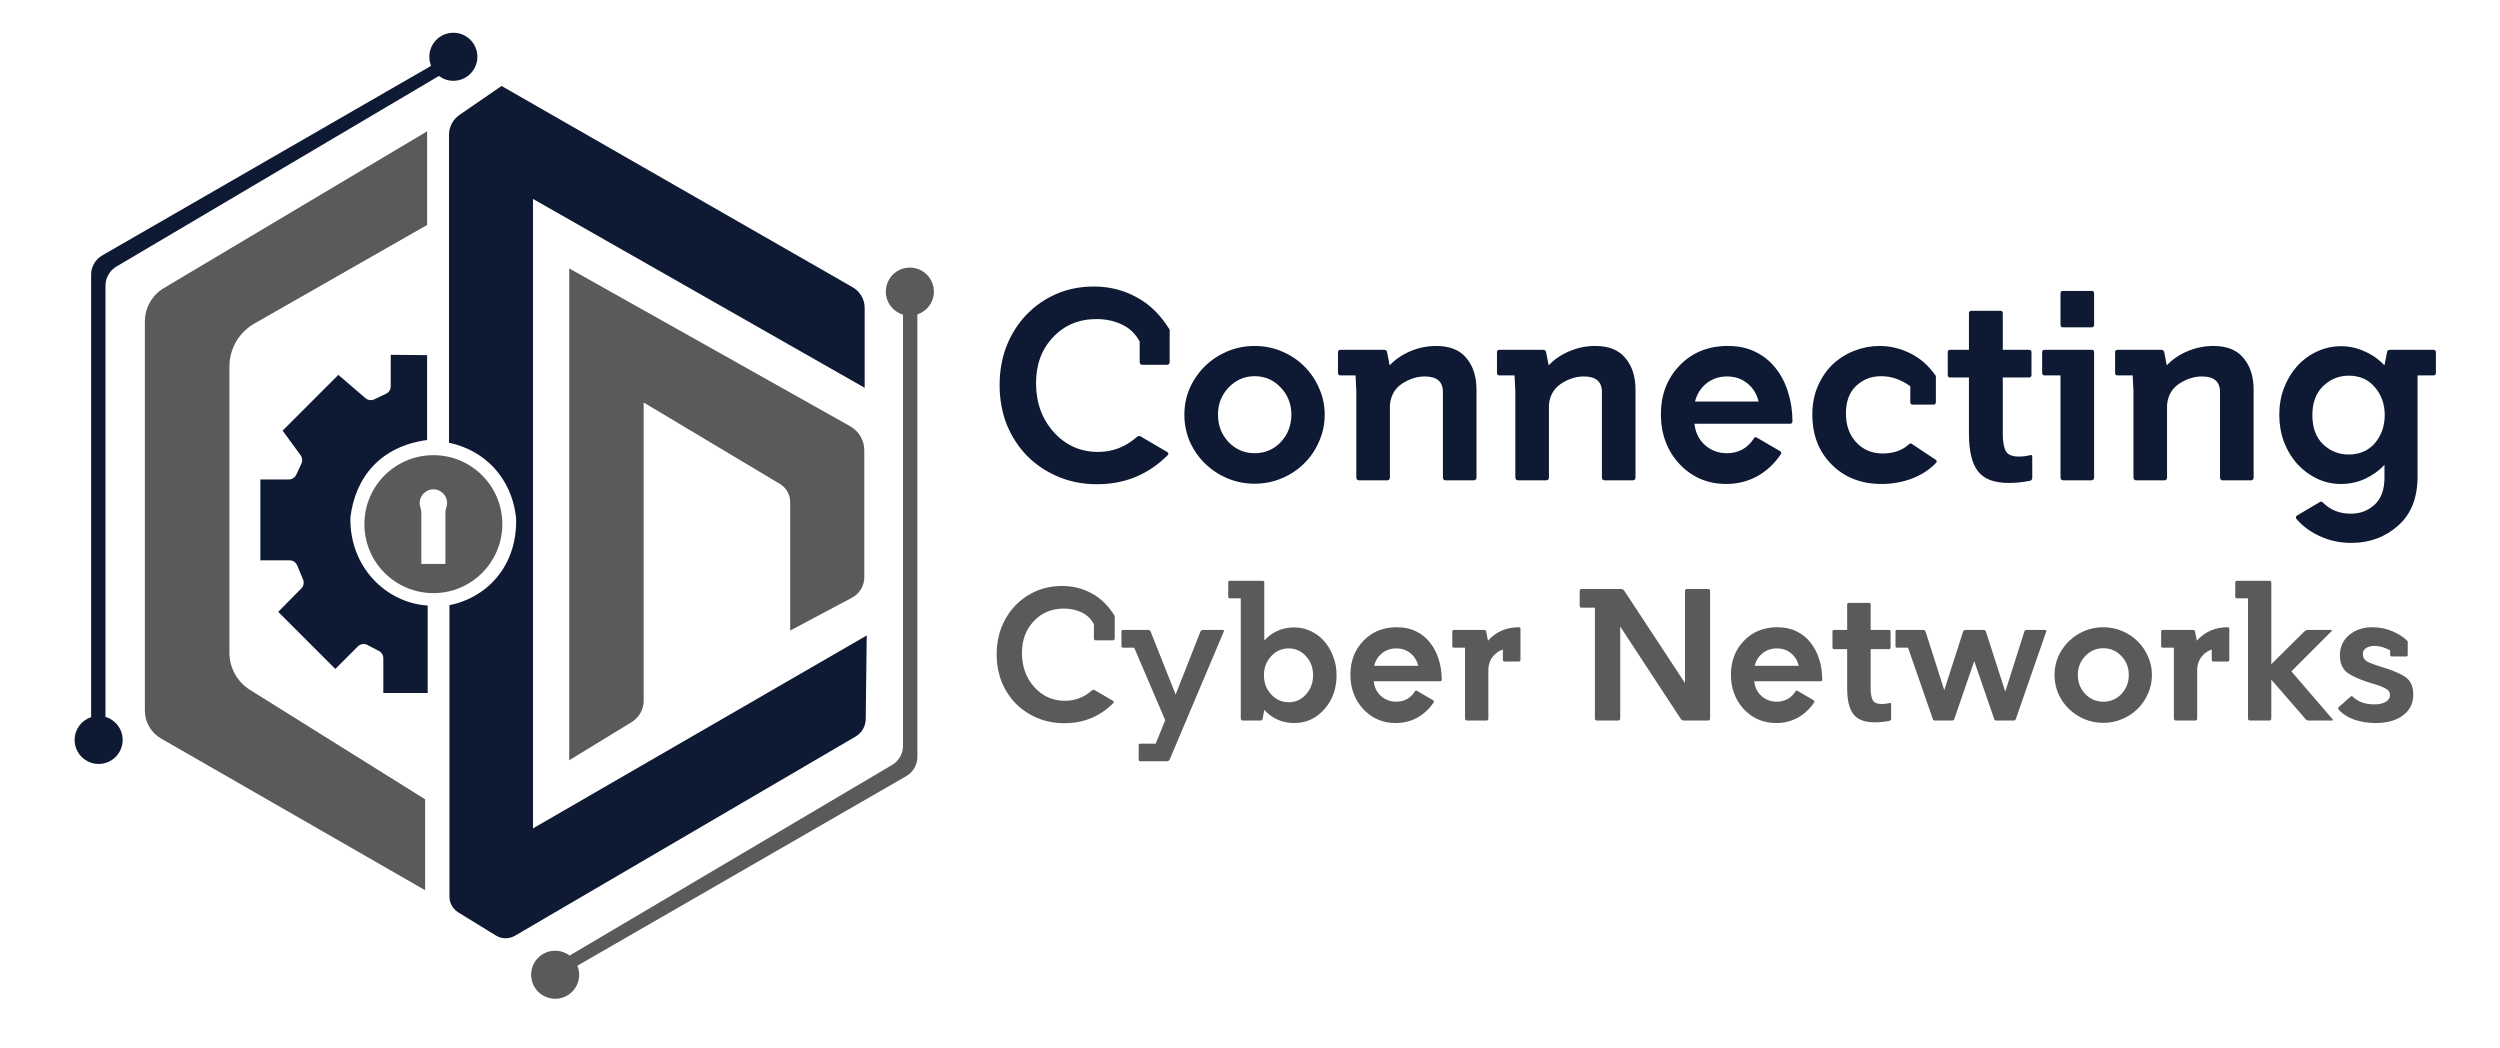
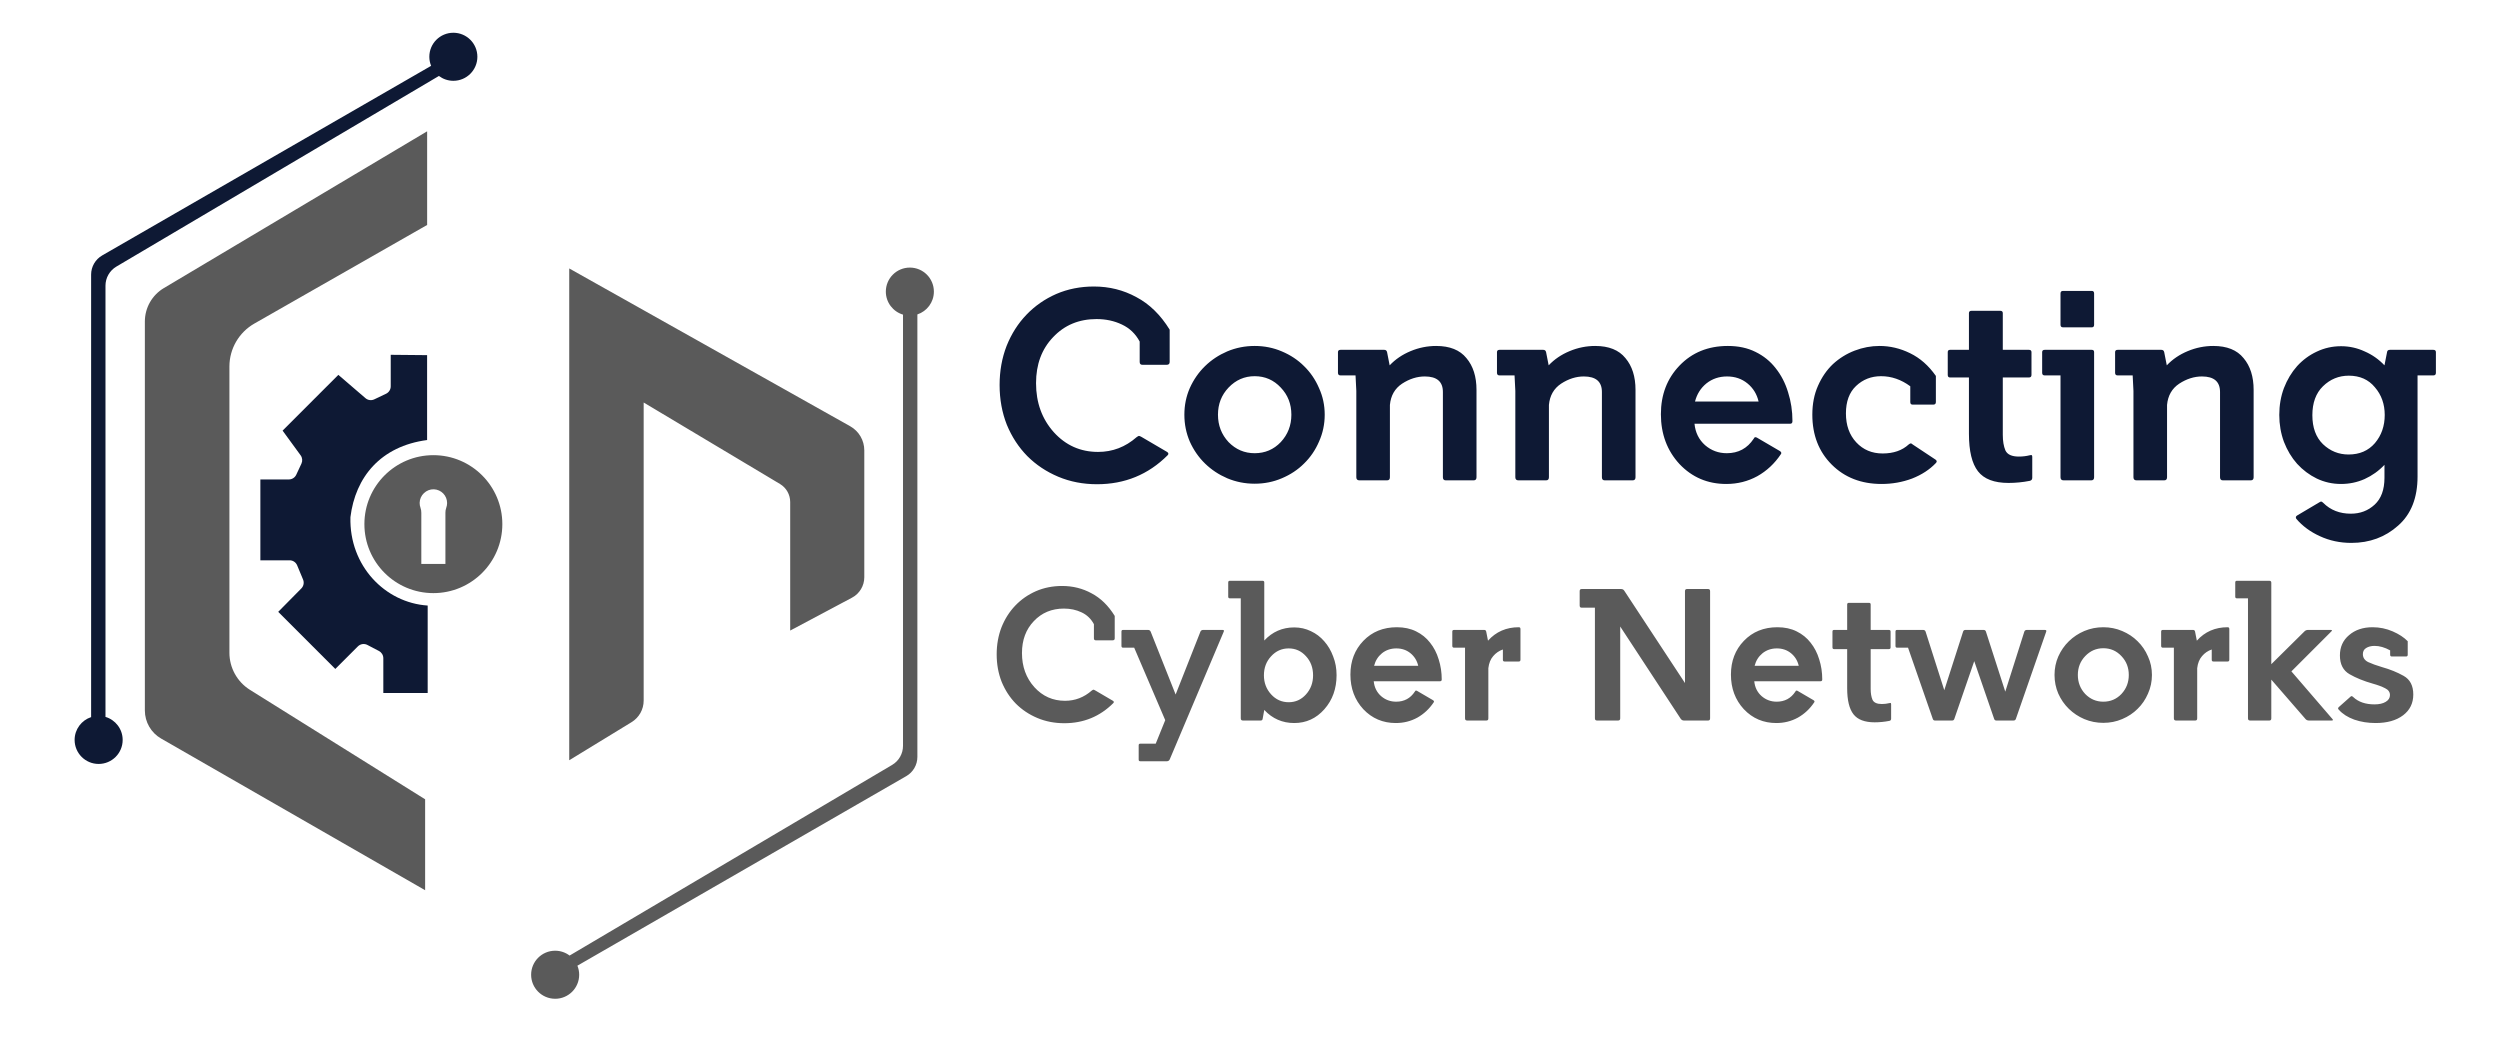
<svg xmlns="http://www.w3.org/2000/svg" width="458" height="192" viewBox="0 0 458 192" fill="none">
  <path d="M79.393 83.386C72.415 83.386 66.757 89.045 66.757 96.022C66.757 103 72.415 108.659 79.393 108.659C86.371 108.659 92.029 103 92.029 96.022C92.029 89.045 86.371 83.386 79.393 83.386ZM81.75 93.033C81.641 93.323 81.6 93.635 81.6 93.944V103.317H77.186V93.961C77.186 93.644 77.145 93.328 77.037 93.033C76.93 92.748 76.875 92.441 76.879 92.117C76.899 90.727 78.095 89.591 79.485 89.639C80.831 89.688 81.909 90.795 81.909 92.153C81.909 92.462 81.854 92.76 81.75 93.033Z" fill="#5A5A5A" />
  <path d="M64.199 94.77C63.972 103.657 70.534 110.425 78.351 110.937V126.962H70.225V120.586C70.225 120.03 69.915 119.52 69.422 119.262L67.31 118.155C66.73 117.85 66.022 117.959 65.558 118.423L61.429 122.551L50.969 112.09L55.206 107.8C55.629 107.372 55.754 106.729 55.522 106.174L54.437 103.568C54.205 103.01 53.661 102.647 53.057 102.647H47.699V87.836H52.917C53.497 87.836 54.026 87.5 54.273 86.973L55.225 84.933C55.455 84.44 55.399 83.86 55.078 83.42L51.771 78.888L61.985 68.674L66.955 72.945C67.404 73.331 68.037 73.416 68.572 73.16L70.728 72.133C71.247 71.884 71.581 71.359 71.581 70.781V65L78.245 65.063V80.614C69.749 81.745 65.101 87.381 64.195 94.765L64.199 94.77Z" fill="#0E1934" />
-   <path d="M158.779 116.42L97.643 151.759V36.444L158.407 71.043V56.403C158.407 54.847 157.573 53.409 156.224 52.635L91.886 15.749L84.168 21.059C82.975 21.881 82.259 23.24 82.259 24.69V81.122C88.509 82.388 93.82 87.334 94.559 95.068C94.724 104.079 88.841 109.592 82.341 110.865V164.267C82.341 165.441 82.95 166.531 83.953 167.148L90.859 171.392C91.922 172.045 93.259 172.059 94.337 171.431L156.736 134.941C157.88 134.274 158.588 133.056 158.602 131.731L158.784 116.42H158.779Z" fill="#0E1934" />
  <path d="M104.283 49.178V139.277L115.708 132.296C117.081 131.458 117.92 129.964 117.92 128.354V73.74L142.892 88.665C144.052 89.359 144.763 90.613 144.763 91.964V115.518L156.091 109.492C157.474 108.757 158.339 107.319 158.339 105.753V82.504C158.339 80.672 157.351 78.985 155.755 78.088L104.281 49.178H104.283Z" fill="#5A5A5A" />
  <path d="M77.883 163.094V146.431L45.802 126.387C43.455 124.92 42.029 122.348 42.029 119.581V67.144C42.029 63.893 43.772 60.892 46.595 59.279L78.252 41.212V24.056L30.021 52.775C27.86 54.061 26.538 56.389 26.538 58.905V130.155C26.538 132.282 27.674 134.245 29.518 135.304L77.883 163.089V163.094Z" fill="#5A5A5A" />
  <path d="M83.054 6C80.623 6 78.653 7.97 78.653 10.401C78.653 10.989 78.772 11.549 78.979 12.062L18.724 46.794C17.467 47.519 16.693 48.858 16.693 50.308V131.375C14.938 131.952 13.67 133.603 13.67 135.554C13.67 137.985 15.639 139.955 18.071 139.955C20.503 139.955 22.472 137.985 22.472 135.554C22.472 133.56 21.145 131.875 19.325 131.336V52.334C19.325 50.901 20.082 49.571 21.317 48.841L80.41 13.916C81.147 14.472 82.061 14.803 83.054 14.803C85.486 14.803 87.456 12.833 87.456 10.401C87.456 7.97 85.486 6 83.054 6Z" fill="#0E1934" />
  <path d="M101.705 182.976C104.136 182.976 106.106 181.006 106.106 178.575C106.106 177.988 105.988 177.427 105.78 176.914L166.033 142.185C167.29 141.459 168.064 140.12 168.064 138.67V57.602C169.818 57.024 171.087 55.373 171.087 53.423C171.087 50.991 169.117 49.021 166.686 49.021C164.254 49.021 162.285 50.991 162.285 53.423C162.285 55.417 163.611 57.101 165.431 57.64V136.64C165.431 138.073 164.675 139.403 163.44 140.132L104.349 175.058C103.612 174.502 102.698 174.171 101.705 174.171C99.273 174.171 97.303 176.141 97.303 178.572C97.303 181.004 99.273 182.974 101.705 182.974V182.976Z" fill="#5A5A5A" />
  <path d="M200.978 88.71C198.421 88.71 196.053 88.252 193.875 87.337C191.697 86.422 189.803 85.159 188.194 83.549C186.615 81.939 185.368 80.03 184.453 77.82C183.569 75.579 183.127 73.148 183.127 70.528C183.127 67.971 183.553 65.588 184.406 63.379C185.289 61.169 186.505 59.259 188.051 57.649C189.598 56.039 191.413 54.777 193.497 53.861C195.612 52.946 197.916 52.488 200.41 52.488C203.219 52.488 205.807 53.135 208.175 54.429C210.574 55.692 212.61 57.681 214.283 60.395V66.314C214.283 66.661 214.093 66.835 213.715 66.835H209.311C208.964 66.835 208.79 66.661 208.79 66.314V62.574C208.033 61.153 206.944 60.111 205.523 59.449C204.134 58.786 202.588 58.454 200.883 58.454C197.663 58.454 195.012 59.559 192.928 61.769C190.845 63.947 189.803 66.756 189.803 70.197C189.803 73.764 190.892 76.763 193.07 79.193C195.249 81.592 197.947 82.792 201.167 82.792C203.819 82.792 206.17 81.892 208.222 80.093C208.443 79.935 208.585 79.856 208.648 79.856C208.743 79.856 208.901 79.919 209.122 80.045L213.809 82.792C214.093 82.981 214.125 83.186 213.904 83.407C210.369 86.942 206.06 88.71 200.978 88.71ZM229.855 88.615C228.088 88.615 226.415 88.284 224.836 87.621C223.29 86.958 221.932 86.059 220.764 84.922C219.597 83.786 218.665 82.444 217.971 80.898C217.308 79.351 216.977 77.71 216.977 75.973C216.977 74.237 217.308 72.612 217.971 71.096C218.665 69.55 219.597 68.208 220.764 67.072C221.932 65.935 223.29 65.036 224.836 64.373C226.415 63.71 228.088 63.379 229.855 63.379C231.623 63.379 233.28 63.71 234.827 64.373C236.405 65.036 237.763 65.935 238.899 67.072C240.067 68.208 240.982 69.55 241.645 71.096C242.34 72.612 242.687 74.237 242.687 75.973C242.687 77.71 242.34 79.351 241.645 80.898C240.982 82.444 240.067 83.786 238.899 84.922C237.763 86.059 236.405 86.958 234.827 87.621C233.28 88.284 231.623 88.615 229.855 88.615ZM229.855 68.918C227.993 68.918 226.399 69.613 225.073 71.002C223.779 72.359 223.132 74.016 223.132 75.973C223.132 77.93 223.779 79.603 225.073 80.992C226.399 82.35 227.993 83.028 229.855 83.028C231.749 83.028 233.344 82.35 234.638 80.992C235.932 79.603 236.579 77.93 236.579 75.973C236.579 74.016 235.932 72.359 234.638 71.002C233.344 69.613 231.749 68.918 229.855 68.918ZM245.115 64.515C245.115 64.231 245.273 64.089 245.589 64.089H253.591C253.875 64.089 254.048 64.231 254.111 64.515L254.585 66.93C255.627 65.825 256.905 64.957 258.42 64.326C259.935 63.694 261.498 63.379 263.108 63.379C265.602 63.379 267.448 64.12 268.648 65.604C269.879 67.056 270.494 68.997 270.494 71.428V87.432C270.494 87.811 270.321 88 269.973 88H264.86C264.512 88 264.339 87.811 264.339 87.432V71.807C264.339 69.913 263.234 68.966 261.024 68.966C259.604 68.966 258.215 69.408 256.858 70.291C255.532 71.175 254.79 72.469 254.632 74.174V87.432C254.632 87.811 254.459 88 254.111 88H249.045C248.666 88 248.477 87.811 248.477 87.432V71.617L248.335 68.776H245.589C245.273 68.776 245.115 68.618 245.115 68.303V64.515ZM274.246 64.515C274.246 64.231 274.404 64.089 274.719 64.089H282.721C283.005 64.089 283.179 64.231 283.242 64.515L283.716 66.93C284.757 65.825 286.036 64.957 287.551 64.326C289.066 63.694 290.629 63.379 292.239 63.379C294.732 63.379 296.579 64.12 297.778 65.604C299.009 67.056 299.625 68.997 299.625 71.428V87.432C299.625 87.811 299.451 88 299.104 88H293.99C293.643 88 293.47 87.811 293.47 87.432V71.807C293.47 69.913 292.365 68.966 290.155 68.966C288.735 68.966 287.346 69.408 285.988 70.291C284.663 71.175 283.921 72.469 283.763 74.174V87.432C283.763 87.811 283.589 88 283.242 88H278.176C277.797 88 277.608 87.811 277.608 87.432V71.617L277.466 68.776H274.719C274.404 68.776 274.246 68.618 274.246 68.303V64.515ZM310.432 77.631C310.589 79.24 311.237 80.55 312.373 81.561C313.509 82.539 314.835 83.028 316.35 83.028C318.465 83.028 320.107 82.144 321.275 80.377C321.369 80.187 321.464 80.093 321.559 80.093C321.685 80.093 321.795 80.124 321.89 80.187L326.104 82.65C326.357 82.839 326.404 83.028 326.246 83.218C325.11 84.922 323.674 86.264 321.937 87.242C320.201 88.189 318.307 88.663 316.256 88.663C312.846 88.663 309.99 87.448 307.685 85.017C305.413 82.555 304.276 79.509 304.276 75.879C304.276 72.312 305.413 69.344 307.685 66.977C309.99 64.578 312.941 63.379 316.54 63.379C318.465 63.379 320.154 63.742 321.606 64.468C323.09 65.194 324.321 66.188 325.299 67.451C326.309 68.713 327.067 70.181 327.572 71.854C328.109 73.527 328.377 75.295 328.377 77.157C328.377 77.473 328.235 77.631 327.951 77.631H310.432ZM316.398 68.966C314.946 68.966 313.683 69.392 312.61 70.244C311.568 71.096 310.874 72.201 310.526 73.558H322.174C321.859 72.201 321.18 71.096 320.138 70.244C319.097 69.392 317.85 68.966 316.398 68.966ZM344.708 88.663C340.983 88.663 337.937 87.479 335.57 85.112C333.202 82.744 332.019 79.698 332.019 75.973C332.019 73.985 332.366 72.217 333.06 70.67C333.755 69.092 334.67 67.766 335.807 66.693C336.975 65.62 338.3 64.799 339.784 64.231C341.268 63.663 342.783 63.379 344.329 63.379C346.255 63.379 348.117 63.82 349.917 64.704C351.748 65.588 353.326 66.977 354.652 68.871V73.653C354.652 73.969 354.494 74.127 354.178 74.127H350.39C350.106 74.127 349.964 73.969 349.964 73.653V70.765C348.291 69.534 346.508 68.918 344.614 68.918C342.814 68.918 341.283 69.518 340.021 70.718C338.79 71.885 338.174 73.558 338.174 75.737C338.174 77.915 338.805 79.682 340.068 81.04C341.331 82.397 342.941 83.076 344.898 83.076C346.886 83.076 348.48 82.523 349.68 81.418C349.838 81.292 349.964 81.229 350.059 81.229C350.153 81.229 350.264 81.292 350.39 81.418L354.604 84.212C354.857 84.401 354.873 84.607 354.652 84.828C353.515 86.027 352.063 86.974 350.295 87.669C348.528 88.331 346.665 88.663 344.708 88.663ZM357.253 69.155C356.969 69.155 356.827 68.997 356.827 68.682V64.515C356.827 64.231 356.969 64.089 357.253 64.089H360.71V57.365C360.71 57.081 360.867 56.939 361.183 56.939H366.439C366.755 56.939 366.912 57.081 366.912 57.365V64.089H371.695C372.01 64.089 372.168 64.231 372.168 64.515V68.682C372.168 68.997 372.01 69.155 371.695 69.155H366.912V79.667C366.912 80.803 367.07 81.75 367.386 82.507C367.733 83.265 368.554 83.644 369.848 83.644C370.542 83.644 371.205 83.565 371.837 83.407C371.931 83.376 372.026 83.36 372.121 83.36C372.247 83.36 372.31 83.486 372.31 83.739V87.526C372.31 87.842 372.152 88.032 371.837 88.095C370.542 88.347 369.248 88.474 367.954 88.474C365.334 88.474 363.472 87.763 362.367 86.343C361.262 84.922 360.71 82.634 360.71 79.477V69.155H357.253ZM383.214 64.089C383.498 64.089 383.64 64.231 383.64 64.515V87.432C383.64 87.811 383.466 88 383.119 88H378.053C377.674 88 377.485 87.811 377.485 87.432V68.776H374.596C374.281 68.776 374.123 68.618 374.123 68.303V64.515C374.123 64.231 374.281 64.089 374.596 64.089H383.214ZM377.485 53.767C377.485 53.451 377.642 53.293 377.958 53.293H383.214C383.498 53.293 383.64 53.451 383.64 53.767V59.496C383.64 59.812 383.498 59.969 383.214 59.969H377.958C377.642 59.969 377.485 59.812 377.485 59.496V53.767ZM387.486 64.515C387.486 64.231 387.644 64.089 387.959 64.089H395.961C396.245 64.089 396.419 64.231 396.482 64.515L396.956 66.93C397.997 65.825 399.276 64.957 400.791 64.326C402.306 63.694 403.869 63.379 405.479 63.379C407.972 63.379 409.819 64.12 411.018 65.604C412.249 67.056 412.865 68.997 412.865 71.428V87.432C412.865 87.811 412.691 88 412.344 88H407.23C406.883 88 406.71 87.811 406.71 87.432V71.807C406.71 69.913 405.605 68.966 403.395 68.966C401.975 68.966 400.586 69.408 399.228 70.291C397.903 71.175 397.161 72.469 397.003 74.174V87.432C397.003 87.811 396.829 88 396.482 88H391.416C391.037 88 390.848 87.811 390.848 87.432V71.617L390.706 68.776H387.959C387.644 68.776 387.486 68.618 387.486 68.303V64.515ZM420.689 95.055C420.531 94.802 420.578 94.597 420.831 94.439L424.903 92.025C425.061 91.93 425.171 91.883 425.234 91.883C425.329 91.883 425.455 91.962 425.613 92.119C426.939 93.445 428.628 94.108 430.679 94.108C432.384 94.108 433.836 93.556 435.035 92.451C436.235 91.346 436.835 89.705 436.835 87.526V85.159C435.793 86.264 434.578 87.132 433.189 87.763C431.831 88.363 430.395 88.663 428.88 88.663C427.302 88.663 425.818 88.331 424.429 87.669C423.072 87.006 421.872 86.106 420.831 84.97C419.821 83.833 419.016 82.492 418.416 80.945C417.848 79.398 417.564 77.757 417.564 76.021C417.564 74.253 417.848 72.612 418.416 71.096C419.016 69.55 419.821 68.208 420.831 67.072C421.872 65.935 423.072 65.052 424.429 64.42C425.818 63.757 427.302 63.426 428.88 63.426C430.395 63.426 431.831 63.742 433.189 64.373C434.578 64.973 435.793 65.825 436.835 66.93L437.308 64.515C437.34 64.231 437.513 64.089 437.829 64.089H445.784C446.099 64.089 446.257 64.231 446.257 64.515V68.303C446.257 68.618 446.099 68.776 445.784 68.776H442.895V87.29C442.895 91.204 441.712 94.203 439.344 96.286C436.977 98.401 434.12 99.459 430.774 99.459C428.691 99.459 426.765 99.048 424.997 98.227C423.261 97.438 421.825 96.381 420.689 95.055ZM430.301 68.824C428.47 68.824 426.891 69.471 425.566 70.765C424.271 72.028 423.624 73.795 423.624 76.068C423.624 78.341 424.271 80.109 425.566 81.371C426.891 82.634 428.454 83.265 430.253 83.265C432.273 83.265 433.883 82.571 435.083 81.182C436.282 79.761 436.882 78.041 436.882 76.021C436.882 74.032 436.282 72.343 435.083 70.954C433.915 69.534 432.321 68.824 430.301 68.824Z" fill="#0E1934" />
  <path d="M194.982 132.493C193.207 132.493 191.564 132.175 190.052 131.54C188.54 130.904 187.225 130.028 186.108 128.911C185.012 127.793 184.147 126.467 183.512 124.934C182.898 123.378 182.591 121.691 182.591 119.872C182.591 118.098 182.887 116.443 183.479 114.909C184.092 113.376 184.936 112.05 186.009 110.933C187.083 109.815 188.343 108.939 189.789 108.303C191.257 107.668 192.857 107.35 194.588 107.35C196.538 107.35 198.334 107.799 199.978 108.698C201.643 109.574 203.056 110.955 204.217 112.839V116.947C204.217 117.188 204.086 117.309 203.823 117.309H200.766C200.525 117.309 200.405 117.188 200.405 116.947V114.351C199.879 113.365 199.123 112.642 198.137 112.182C197.173 111.721 196.099 111.491 194.916 111.491C192.681 111.491 190.841 112.258 189.395 113.792C187.949 115.304 187.225 117.254 187.225 119.642C187.225 122.118 187.981 124.2 189.493 125.887C191.005 127.552 192.878 128.385 195.113 128.385C196.954 128.385 198.586 127.76 200.01 126.511C200.164 126.402 200.262 126.347 200.306 126.347C200.372 126.347 200.482 126.391 200.635 126.478L203.889 128.385C204.086 128.516 204.108 128.659 203.954 128.812C201.5 131.266 198.51 132.493 194.982 132.493ZM205.746 118.656C205.549 118.656 205.45 118.547 205.45 118.328V115.698C205.45 115.501 205.549 115.402 205.746 115.402H210.315C210.556 115.402 210.72 115.512 210.808 115.731L215.376 127.234L219.912 115.731C219.999 115.512 220.174 115.402 220.437 115.402H223.954C224.217 115.402 224.294 115.512 224.184 115.731L214.291 139.132C214.182 139.351 214.007 139.461 213.766 139.461H208.901C208.704 139.461 208.606 139.362 208.606 139.165V136.536C208.606 136.338 208.704 136.24 208.901 136.24H211.728L213.47 131.934L207.784 118.656H205.746ZM225.009 106.693C225.009 106.496 225.119 106.397 225.338 106.397H231.287C231.506 106.397 231.615 106.496 231.615 106.693V117.342C233.105 115.742 234.935 114.942 237.104 114.942C238.2 114.942 239.218 115.172 240.161 115.633C241.103 116.071 241.913 116.684 242.593 117.473C243.294 118.262 243.842 119.193 244.236 120.267C244.652 121.318 244.86 122.458 244.86 123.685C244.86 126.161 244.115 128.242 242.626 129.929C241.136 131.617 239.295 132.46 237.104 132.46C234.935 132.46 233.105 131.66 231.615 130.061L231.32 131.671C231.298 131.89 231.177 132 230.958 132H227.704C227.441 132 227.31 131.869 227.31 131.606V109.618H225.338C225.119 109.618 225.009 109.519 225.009 109.322V106.693ZM231.55 123.718C231.55 125.076 231.988 126.237 232.864 127.202C233.741 128.166 234.814 128.648 236.085 128.648C237.334 128.648 238.386 128.177 239.24 127.234C240.117 126.27 240.555 125.098 240.555 123.718C240.555 122.315 240.117 121.143 239.24 120.201C238.386 119.259 237.334 118.788 236.085 118.788C234.814 118.788 233.741 119.27 232.864 120.234C231.988 121.176 231.55 122.337 231.55 123.718ZM251.667 124.802C251.777 125.92 252.226 126.829 253.015 127.53C253.804 128.209 254.724 128.549 255.776 128.549C257.244 128.549 258.383 127.936 259.194 126.709C259.26 126.577 259.325 126.511 259.391 126.511C259.479 126.511 259.555 126.533 259.621 126.577L262.546 128.286C262.721 128.418 262.754 128.549 262.645 128.68C261.856 129.864 260.859 130.795 259.654 131.474C258.449 132.131 257.134 132.46 255.71 132.46C253.344 132.46 251.361 131.617 249.761 129.929C248.184 128.22 247.395 126.106 247.395 123.586C247.395 121.11 248.184 119.051 249.761 117.407C251.361 115.742 253.409 114.909 255.907 114.909C257.244 114.909 258.416 115.161 259.424 115.665C260.454 116.169 261.308 116.86 261.987 117.736C262.689 118.612 263.214 119.631 263.565 120.793C263.938 121.954 264.124 123.181 264.124 124.474C264.124 124.693 264.025 124.802 263.828 124.802H251.667ZM255.809 118.788C254.801 118.788 253.924 119.084 253.179 119.675C252.456 120.267 251.974 121.034 251.733 121.976H259.818C259.599 121.034 259.128 120.267 258.405 119.675C257.682 119.084 256.816 118.788 255.809 118.788ZM266.06 115.698C266.06 115.501 266.17 115.402 266.389 115.402H271.91C272.107 115.402 272.228 115.501 272.272 115.698L272.6 117.374C274.068 115.731 275.953 114.909 278.253 114.909C278.451 114.909 278.549 115.019 278.549 115.238V120.858C278.549 121.077 278.451 121.187 278.253 121.187H275.624C275.427 121.187 275.328 121.077 275.328 120.858V118.985C274.627 119.226 274.036 119.631 273.554 120.201C273.072 120.749 272.776 121.483 272.666 122.403V131.606C272.666 131.869 272.546 132 272.305 132H268.788C268.525 132 268.394 131.869 268.394 131.606V118.656H266.389C266.17 118.656 266.06 118.547 266.06 118.328V115.698ZM289.395 108.303C289.395 108.04 289.516 107.909 289.757 107.909H296.988C297.25 107.909 297.448 108.019 297.579 108.238L308.688 125.131V108.303C308.688 108.04 308.808 107.909 309.049 107.909H312.928C313.169 107.909 313.289 108.04 313.289 108.303V131.606C313.289 131.869 313.169 132 312.928 132H308.491C308.25 132 308.053 131.89 307.899 131.671L296.823 114.778V131.606C296.823 131.869 296.692 132 296.429 132H292.583C292.321 132 292.189 131.869 292.189 131.606V111.327H289.757C289.516 111.327 289.395 111.196 289.395 110.933V108.303ZM321.38 124.802C321.49 125.92 321.939 126.829 322.728 127.53C323.516 128.209 324.437 128.549 325.488 128.549C326.956 128.549 328.096 127.936 328.906 126.709C328.972 126.577 329.038 126.511 329.104 126.511C329.191 126.511 329.268 126.533 329.334 126.577L332.259 128.286C332.434 128.418 332.467 128.549 332.357 128.68C331.569 129.864 330.572 130.795 329.367 131.474C328.161 132.131 326.847 132.46 325.423 132.46C323.056 132.46 321.073 131.617 319.474 129.929C317.896 128.22 317.107 126.106 317.107 123.586C317.107 121.11 317.896 119.051 319.474 117.407C321.073 115.742 323.122 114.909 325.62 114.909C326.956 114.909 328.129 115.161 329.136 115.665C330.166 116.169 331.021 116.86 331.7 117.736C332.401 118.612 332.927 119.631 333.278 120.793C333.65 121.954 333.836 123.181 333.836 124.474C333.836 124.693 333.738 124.802 333.541 124.802H321.38ZM325.521 118.788C324.513 118.788 323.637 119.084 322.892 119.675C322.169 120.267 321.687 121.034 321.446 121.976H329.531C329.312 121.034 328.841 120.267 328.118 119.675C327.395 119.084 326.529 118.788 325.521 118.788ZM336.003 118.919C335.806 118.919 335.707 118.81 335.707 118.591V115.698C335.707 115.501 335.806 115.402 336.003 115.402H338.402V110.735C338.402 110.538 338.512 110.44 338.731 110.44H342.379C342.598 110.44 342.707 110.538 342.707 110.735V115.402H346.027C346.246 115.402 346.356 115.501 346.356 115.698V118.591C346.356 118.81 346.246 118.919 346.027 118.919H342.707V126.216C342.707 127.004 342.817 127.662 343.036 128.188C343.277 128.713 343.847 128.976 344.745 128.976C345.227 128.976 345.687 128.922 346.126 128.812C346.191 128.79 346.257 128.779 346.323 128.779C346.41 128.779 346.454 128.867 346.454 129.042V131.671C346.454 131.89 346.345 132.022 346.126 132.066C345.227 132.241 344.329 132.329 343.431 132.329C341.612 132.329 340.319 131.836 339.552 130.85C338.785 129.864 338.402 128.275 338.402 126.084V118.919H336.003ZM347.252 115.698C347.252 115.501 347.351 115.402 347.548 115.402H352.314C352.555 115.402 352.708 115.512 352.774 115.731L356.192 126.446L359.643 115.698C359.709 115.501 359.851 115.402 360.07 115.402H363.39C363.609 115.402 363.751 115.501 363.817 115.698L367.366 126.709L370.85 115.731C370.916 115.512 371.08 115.402 371.343 115.402H374.597C374.86 115.402 374.948 115.512 374.86 115.731L369.306 131.704C369.24 131.901 369.097 132 368.878 132H365.723C365.526 132 365.395 131.901 365.329 131.704L361.681 121.121L358.032 131.704C357.967 131.901 357.835 132 357.638 132H354.483C354.286 132 354.154 131.901 354.088 131.704L349.553 118.656H347.548C347.351 118.656 347.252 118.547 347.252 118.328V115.698ZM385.328 132.427C384.101 132.427 382.94 132.197 381.845 131.737C380.771 131.277 379.829 130.652 379.018 129.864C378.207 129.075 377.561 128.144 377.079 127.07C376.619 125.996 376.389 124.857 376.389 123.652C376.389 122.447 376.619 121.318 377.079 120.267C377.561 119.193 378.207 118.262 379.018 117.473C379.829 116.684 380.771 116.06 381.845 115.6C382.94 115.14 384.101 114.909 385.328 114.909C386.555 114.909 387.706 115.14 388.779 115.6C389.875 116.06 390.817 116.684 391.606 117.473C392.417 118.262 393.052 119.193 393.512 120.267C393.994 121.318 394.235 122.447 394.235 123.652C394.235 124.857 393.994 125.996 393.512 127.07C393.052 128.144 392.417 129.075 391.606 129.864C390.817 130.652 389.875 131.277 388.779 131.737C387.706 132.197 386.555 132.427 385.328 132.427ZM385.328 118.755C384.036 118.755 382.929 119.237 382.009 120.201C381.111 121.143 380.661 122.293 380.661 123.652C380.661 125.01 381.111 126.172 382.009 127.136C382.929 128.078 384.036 128.549 385.328 128.549C386.643 128.549 387.75 128.078 388.648 127.136C389.546 126.172 389.995 125.01 389.995 123.652C389.995 122.293 389.546 121.143 388.648 120.201C387.75 119.237 386.643 118.755 385.328 118.755ZM395.921 115.698C395.921 115.501 396.03 115.402 396.249 115.402H401.771C401.968 115.402 402.089 115.501 402.132 115.698L402.461 117.374C403.929 115.731 405.813 114.909 408.114 114.909C408.311 114.909 408.41 115.019 408.41 115.238V120.858C408.41 121.077 408.311 121.187 408.114 121.187H405.485C405.288 121.187 405.189 121.077 405.189 120.858V118.985C404.488 119.226 403.896 119.631 403.414 120.201C402.932 120.749 402.636 121.483 402.527 122.403V131.606C402.527 131.869 402.406 132 402.165 132H398.649C398.386 132 398.254 131.869 398.254 131.606V118.656H396.249C396.03 118.656 395.921 118.547 395.921 118.328V115.698ZM409.497 106.693C409.497 106.496 409.607 106.397 409.826 106.397H415.742C415.983 106.397 416.103 106.518 416.103 106.759V121.68L422.184 115.665C422.359 115.49 422.578 115.402 422.841 115.402H426.982C427.245 115.402 427.289 115.49 427.114 115.665L419.784 122.995L427.311 131.737C427.464 131.912 427.409 132 427.147 132H423.005C422.742 132 422.534 131.912 422.381 131.737L416.103 124.506V131.606C416.103 131.869 415.983 132 415.742 132H412.225C411.962 132 411.831 131.869 411.831 131.606V109.618H409.826C409.607 109.618 409.497 109.519 409.497 109.322V106.693ZM430.578 127.662C430.666 127.574 430.742 127.53 430.808 127.53C430.896 127.53 430.994 127.585 431.104 127.695C432.046 128.593 433.35 129.042 435.015 129.042C435.869 129.042 436.549 128.889 437.053 128.582C437.579 128.275 437.841 127.859 437.841 127.333C437.841 126.785 437.546 126.369 436.954 126.084C436.362 125.777 435.596 125.492 434.653 125.23C433.032 124.769 431.63 124.2 430.447 123.52C429.263 122.841 428.672 121.691 428.672 120.07C428.672 118.536 429.23 117.298 430.348 116.356C431.465 115.392 432.901 114.909 434.653 114.909C435.946 114.909 437.173 115.161 438.334 115.665C439.496 116.169 440.416 116.772 441.095 117.473V119.938C441.095 120.157 440.997 120.267 440.799 120.267H438.17C437.973 120.267 437.874 120.157 437.874 119.938V119.149C436.888 118.601 435.935 118.328 435.015 118.328C434.401 118.328 433.887 118.459 433.47 118.722C433.076 118.963 432.879 119.335 432.879 119.839C432.879 120.475 433.196 120.957 433.832 121.286C434.489 121.592 435.333 121.899 436.362 122.206C437.852 122.622 439.178 123.159 440.339 123.816C441.522 124.474 442.114 125.613 442.114 127.234C442.114 128.834 441.49 130.105 440.241 131.047C438.992 131.989 437.316 132.46 435.212 132.46C433.81 132.46 432.506 132.252 431.301 131.836C430.096 131.397 429.154 130.795 428.475 130.028C428.277 129.853 428.288 129.677 428.507 129.502L430.578 127.662Z" fill="#5A5A5A" />
</svg>